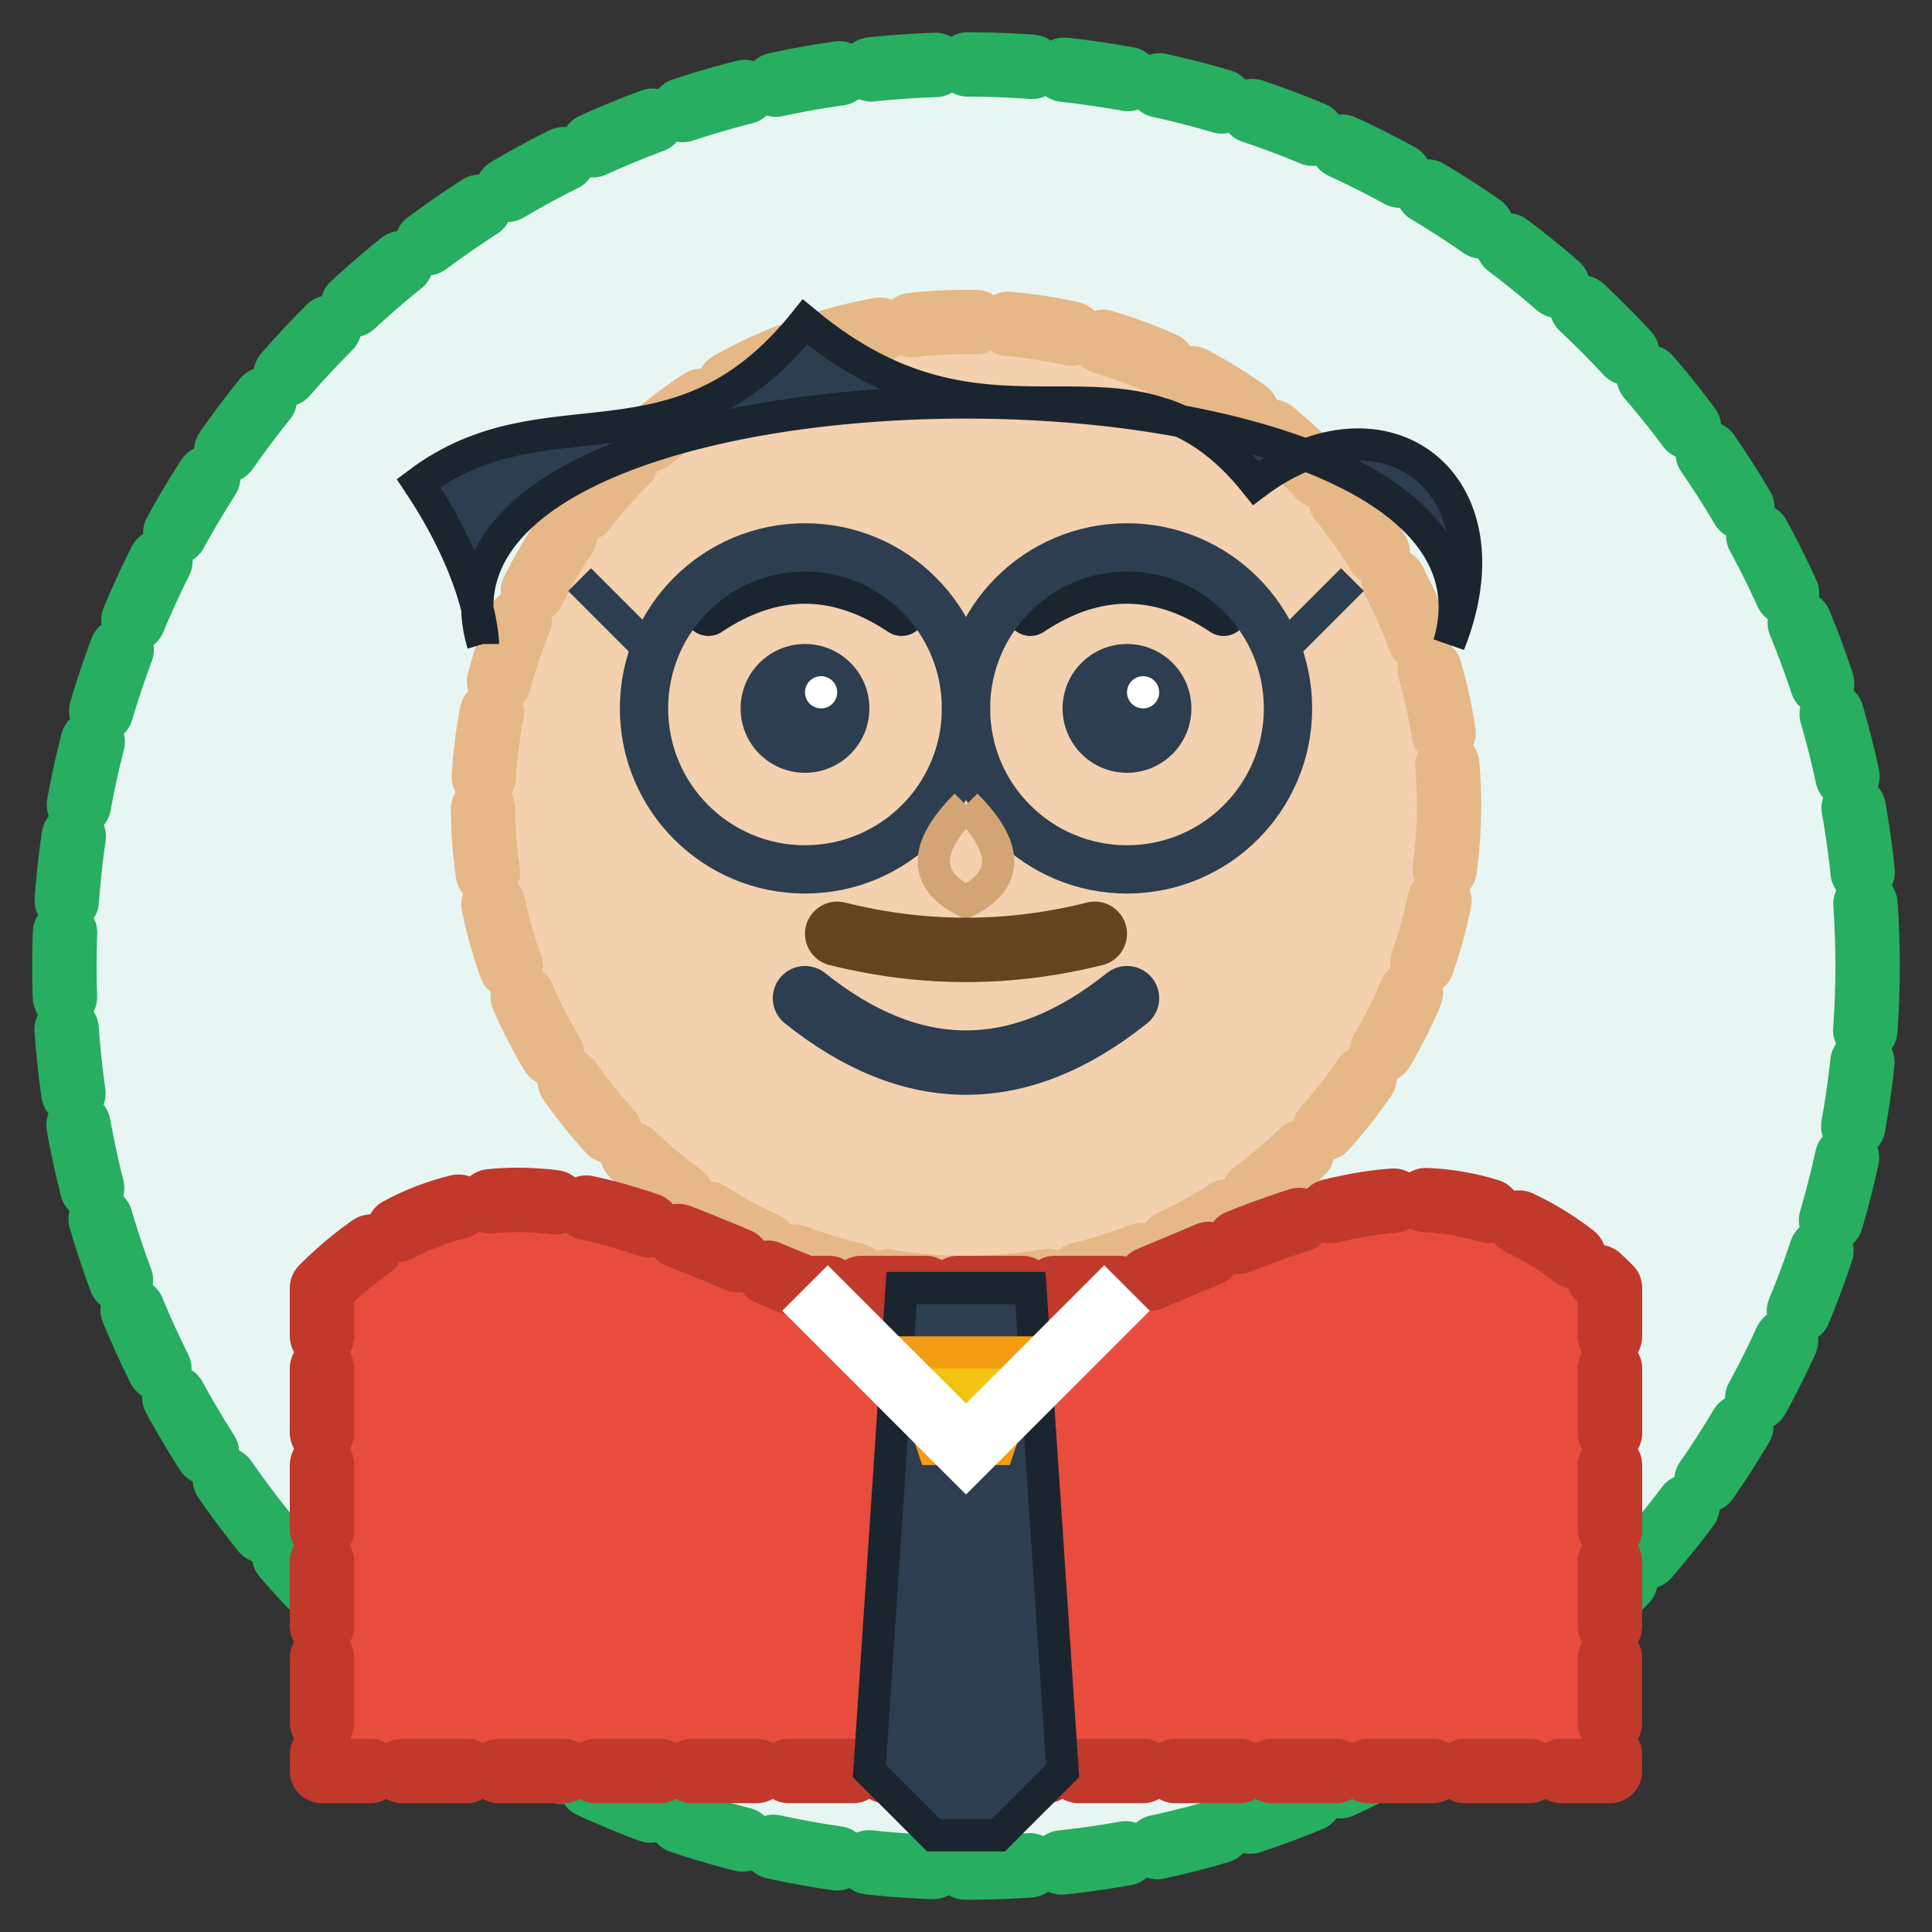
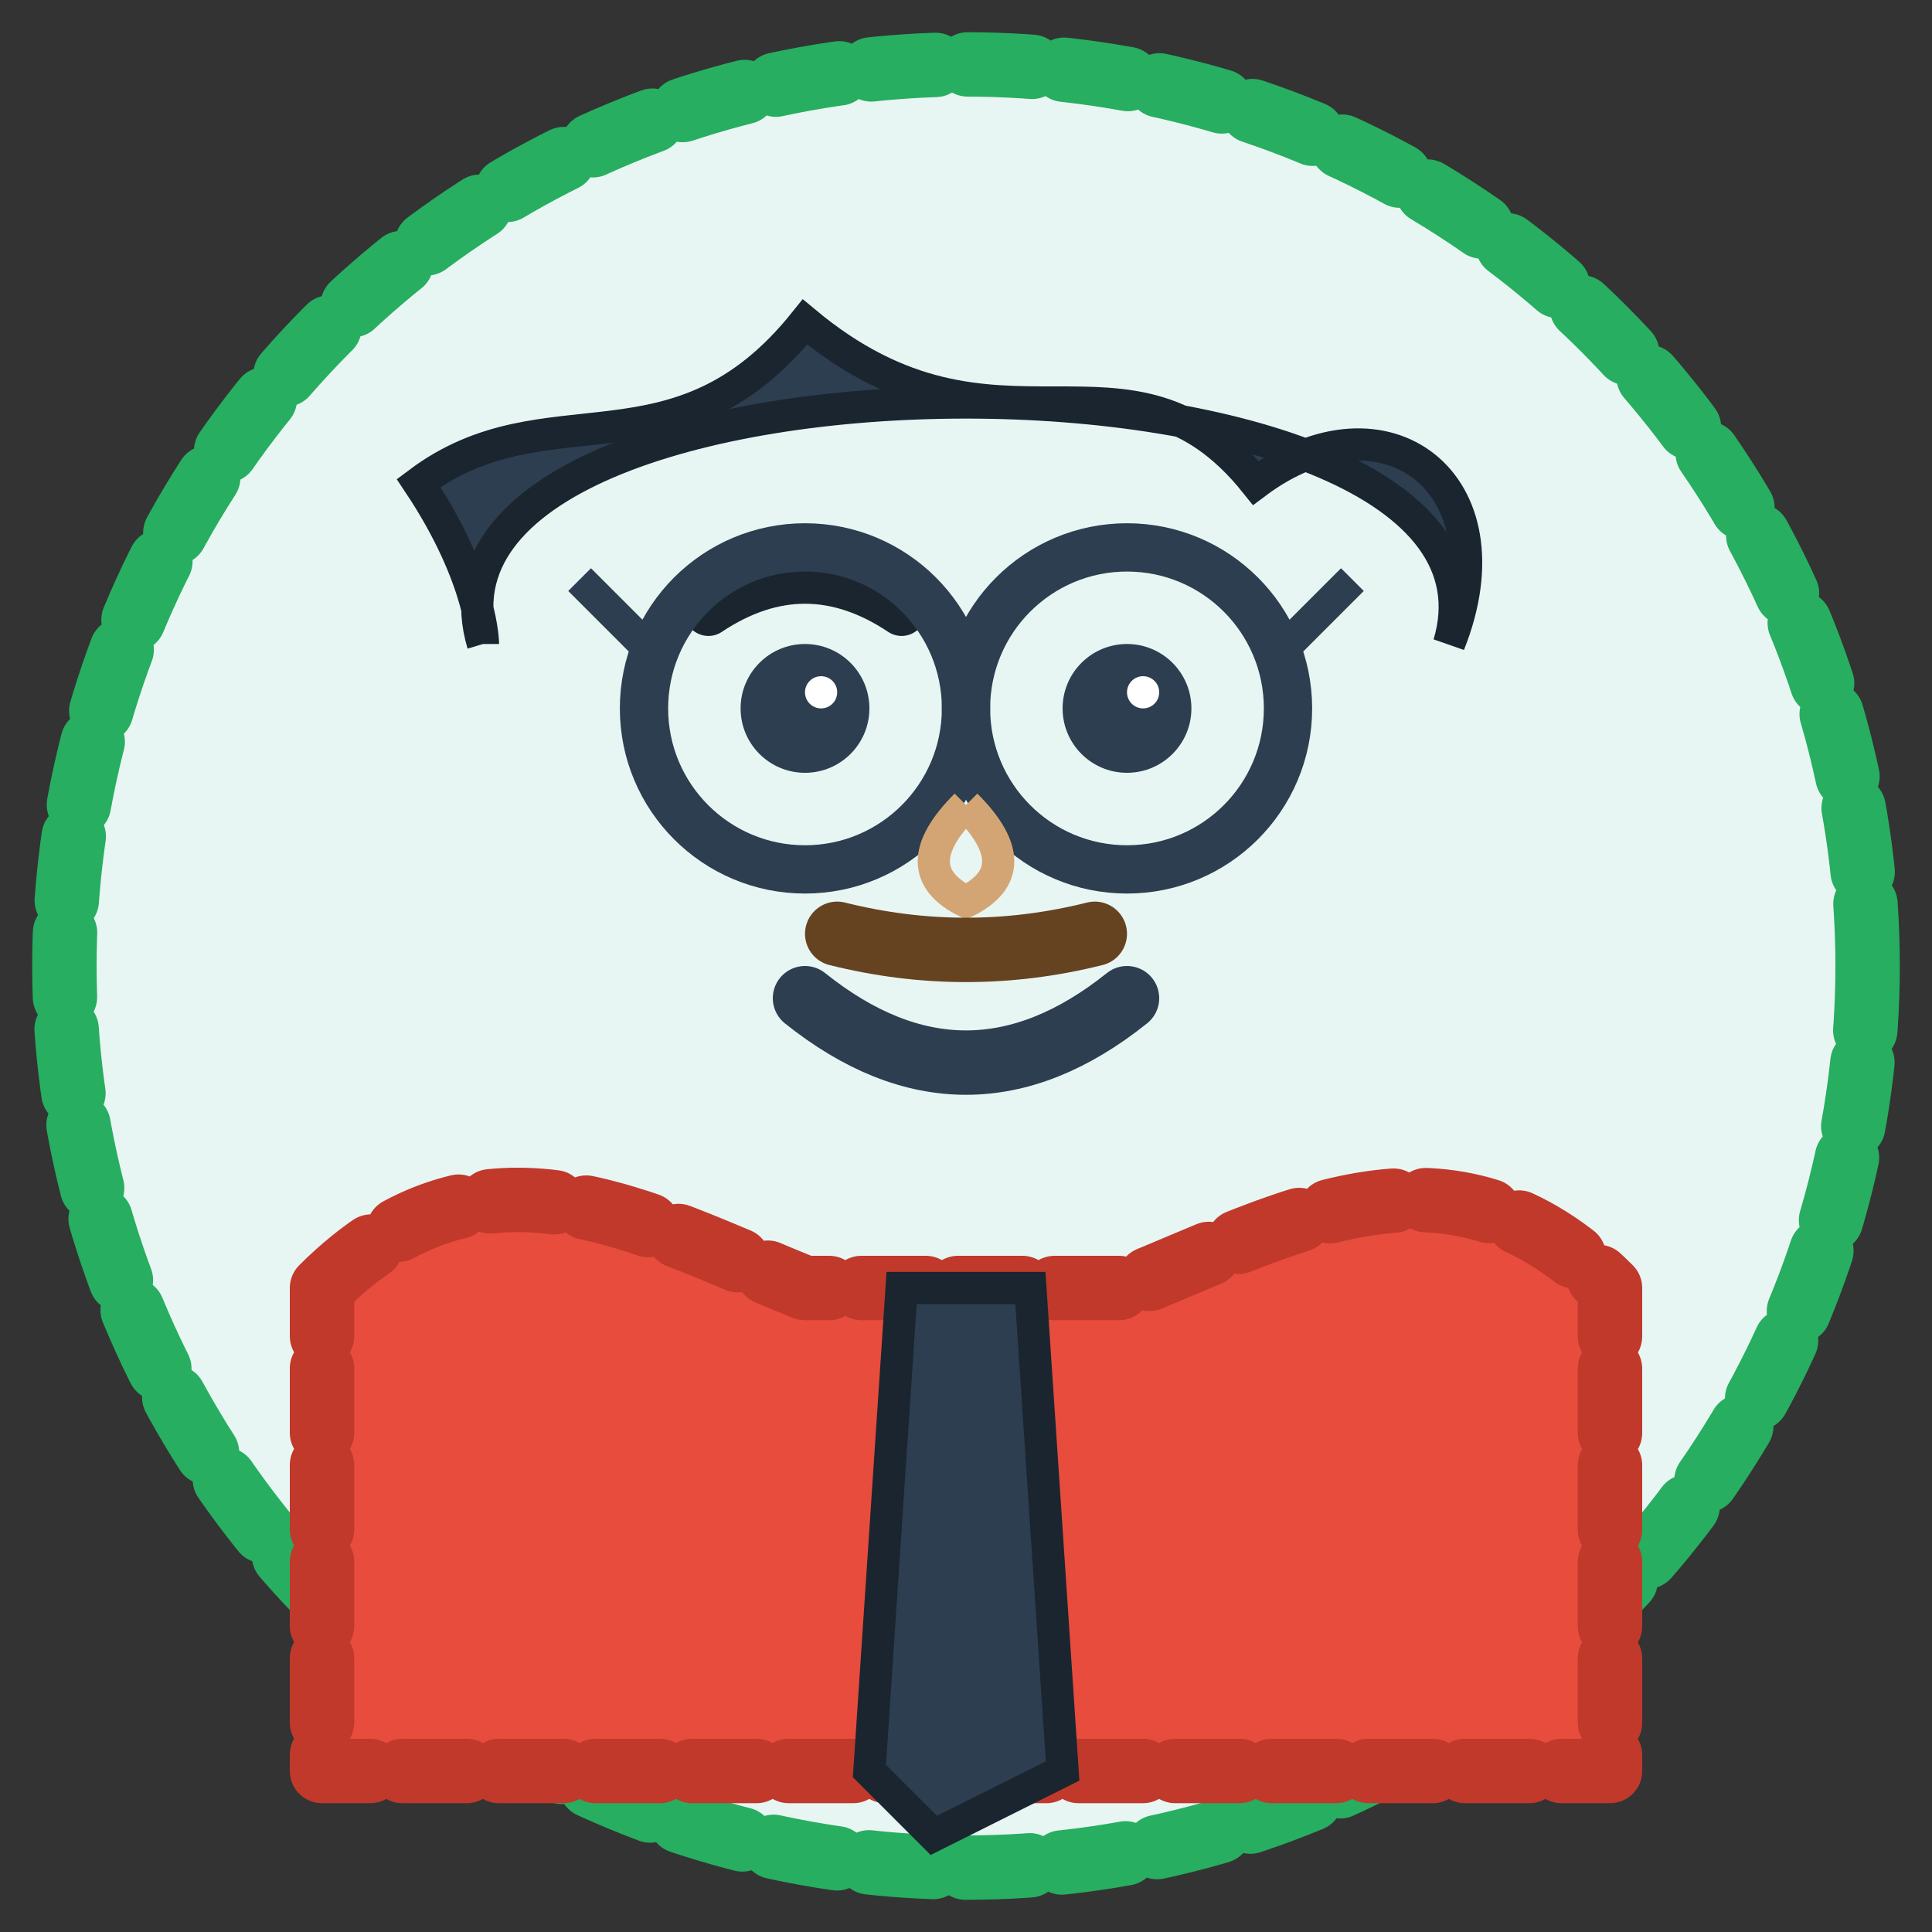
<svg xmlns="http://www.w3.org/2000/svg" width="60" height="60" viewBox="0 0 60 60" fill="none">
  <rect x="0" y="0" width="60" height="60" fill="#333333" stroke="none" />
  <defs>
    <style>
      .hand-drawn { 
        stroke-dasharray: 2,1; 
        stroke-linecap: round; 
        stroke-linejoin: round; 
      }
    </style>
  </defs>
  <circle cx="30" cy="30" r="28" fill="#e8f6f3" stroke="#27ae60" stroke-width="2" class="hand-drawn" />
-   <circle cx="30" cy="25" r="15" fill="#f4d1ae" stroke="#e6b887" stroke-width="2" class="hand-drawn" />
  <path d="M15 20 C12 10, 48 10, 45 20 C47 15, 43 12, 39 15 C35 10, 31 15, 25 10 C21 15, 17 12, 13 15 C15 18, 15 20, 15 20" fill="#2c3e50" stroke="#1a252f" stroke-width="1" />
  <circle cx="25" cy="22" r="2" fill="#2c3e50" />
  <circle cx="35" cy="22" r="2" fill="#2c3e50" />
  <circle cx="25.5" cy="21.5" r="0.5" fill="#ffffff" />
  <circle cx="35.5" cy="21.5" r="0.5" fill="#ffffff" />
  <path d="M22 19 Q25 17 28 19" stroke="#1a252f" stroke-width="1.5" fill="none" stroke-linecap="round" />
-   <path d="M32 19 Q35 17 38 19" stroke="#1a252f" stroke-width="1.5" fill="none" stroke-linecap="round" />
  <circle cx="25" cy="22" r="5" fill="none" stroke="#2c3e50" stroke-width="1.5" />
  <circle cx="35" cy="22" r="5" fill="none" stroke="#2c3e50" stroke-width="1.5" />
  <line x1="30" y1="22" x2="30" y2="22" stroke="#2c3e50" stroke-width="1.5" />
  <line x1="20" y1="20" x2="18" y2="18" stroke="#2c3e50" stroke-width="1" />
  <line x1="40" y1="20" x2="42" y2="18" stroke="#2c3e50" stroke-width="1" />
  <path d="M30 25 Q28 27 30 28 Q32 27 30 25" stroke="#d4a574" stroke-width="1" fill="none" />
  <path d="M25 31 Q30 35 35 31" stroke="#2c3e50" stroke-width="2" fill="none" stroke-linecap="round" />
  <path d="M26 29 Q30 30 34 29" stroke="#654321" stroke-width="2" fill="none" stroke-linecap="round" />
  <path d="M10 40 C15 35, 20 38, 25 40 L35 40 C40 38, 45 35, 50 40 L50 55 L10 55 Z" fill="#e74c3c" stroke="#c0392b" stroke-width="2" class="hand-drawn" />
-   <path d="M28 40 L32 40 L33 55 L31 57 L29 57 L27 55 Z" fill="#2c3e50" stroke="#1a252f" stroke-width="1" />
-   <path d="M28 42 L32 42 L31 45 L29 45 Z" fill="#f1c40f" stroke="#f39c12" stroke-width="1" />
-   <path d="M25 40 L30 45 L35 40" stroke="#ffffff" stroke-width="2" fill="none" />
+   <path d="M28 40 L32 40 L33 55 L29 57 L27 55 Z" fill="#2c3e50" stroke="#1a252f" stroke-width="1" />
</svg>